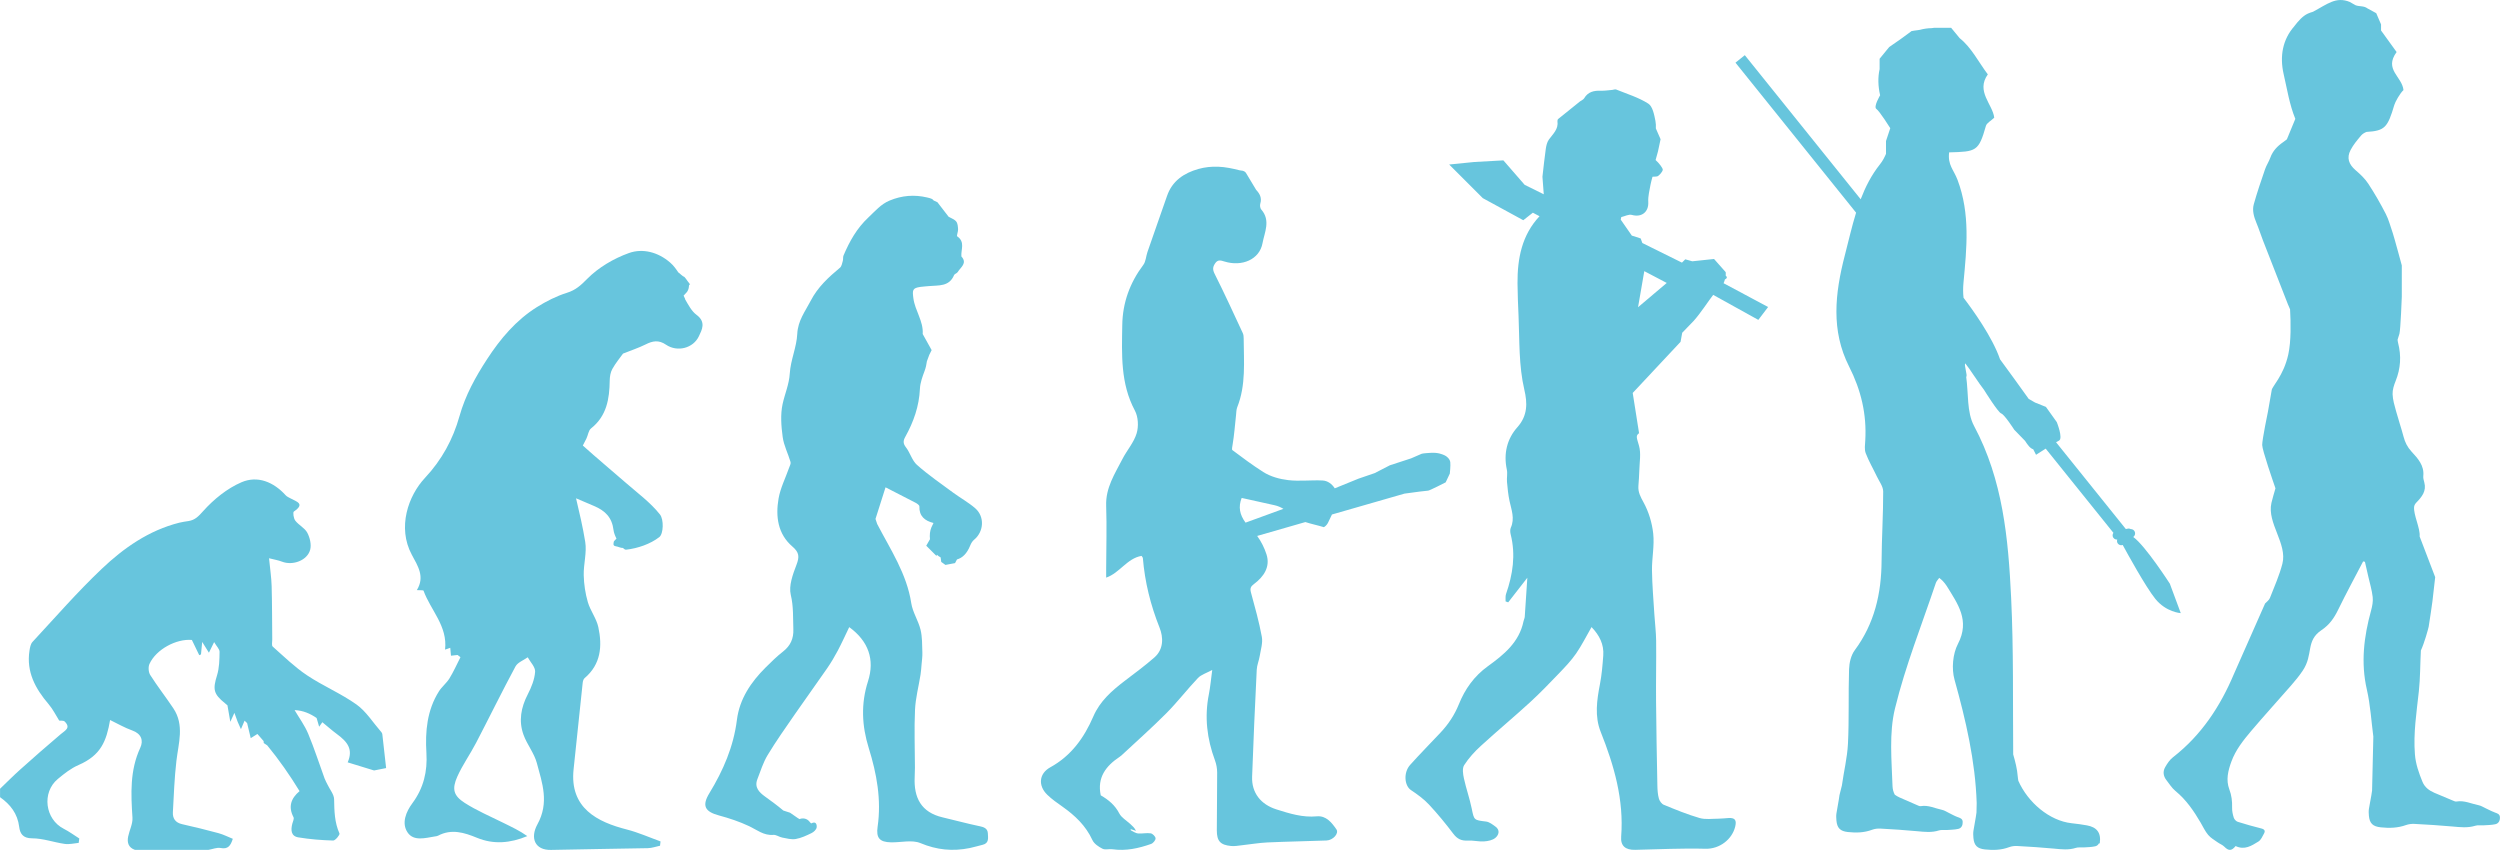
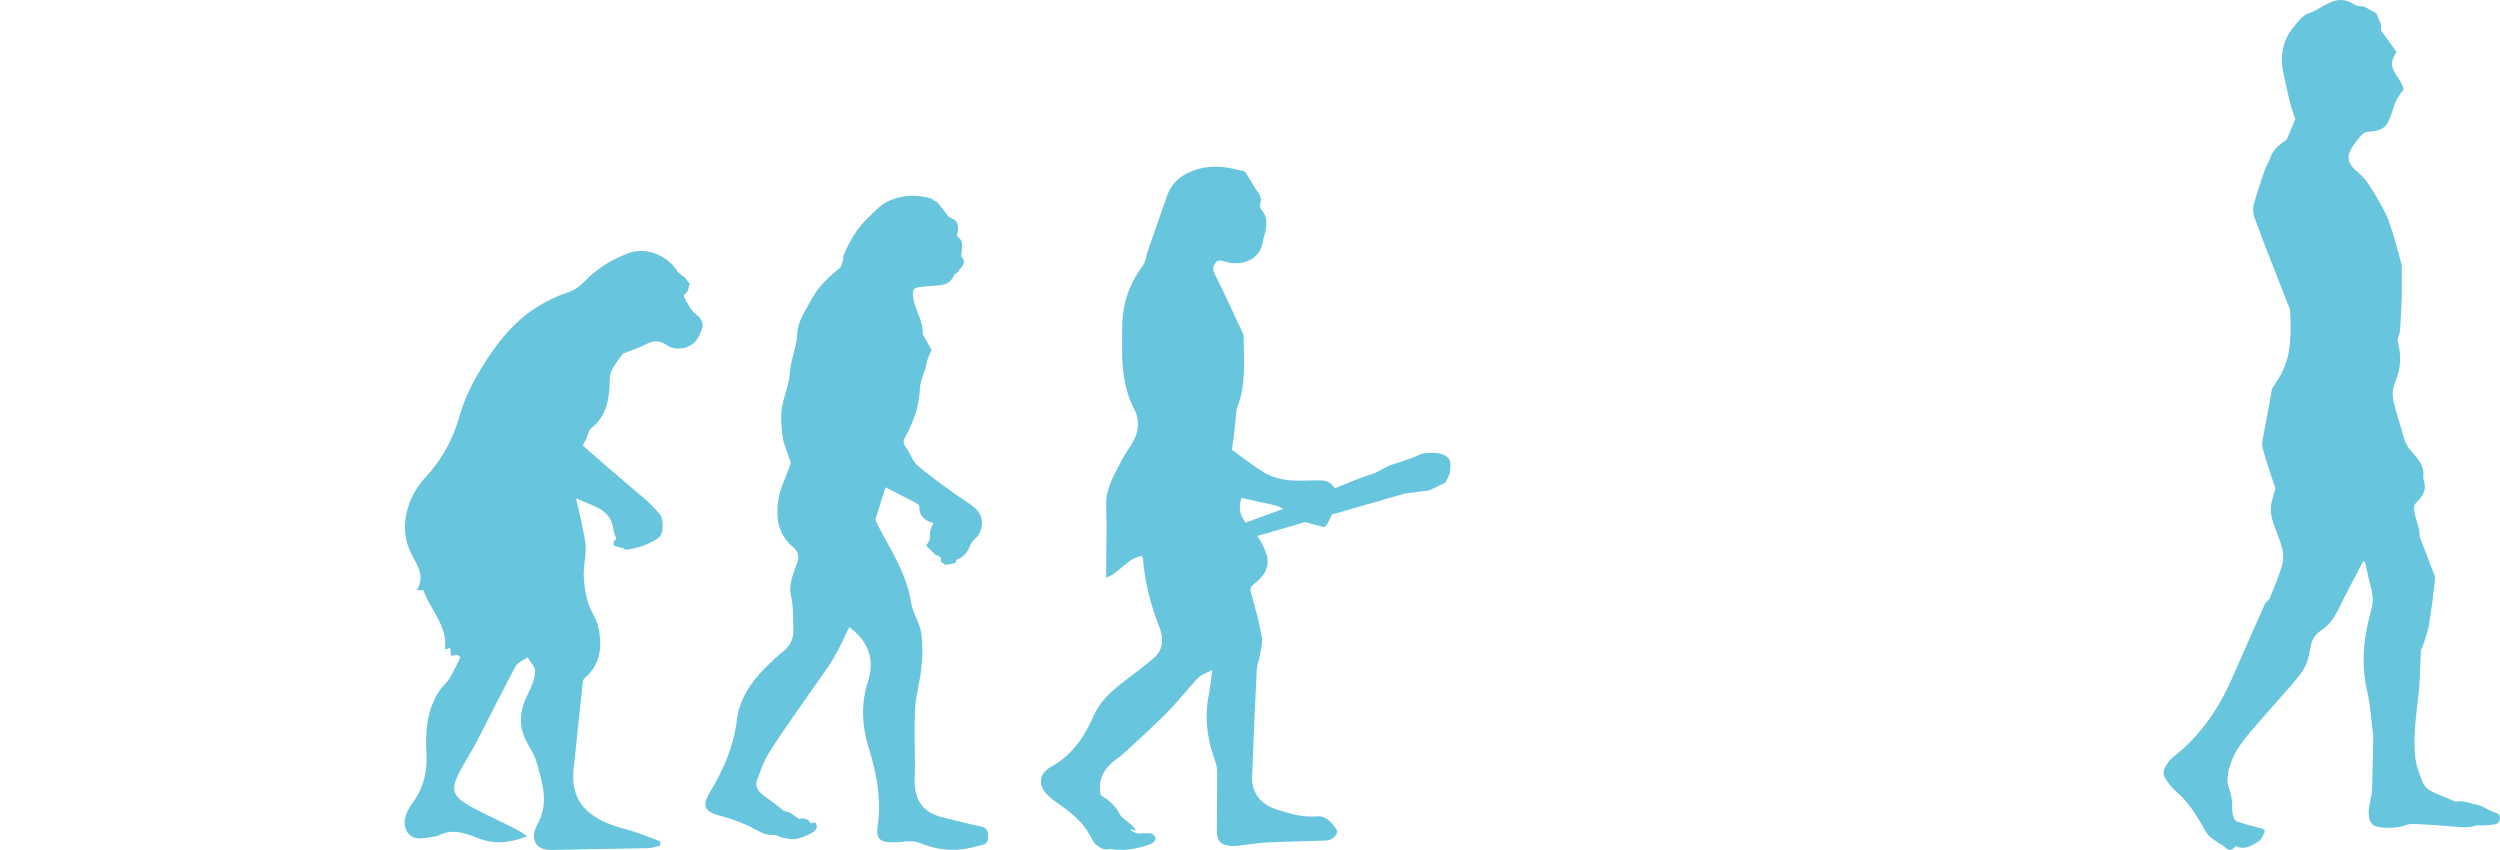
<svg xmlns="http://www.w3.org/2000/svg" id="_レイヤー_1" data-name="レイヤー 1" viewBox="0 0 1200 408">
  <path d="M334.32,151.11c-2.36-1.74-3.85-4.67-5.46-7.44v-.18l-.73-1.58s.97-1.09,1.46-1.58c.49-.48,1.09-1.82,1.09-2.91s.61-.85.61-.85l-1.21-1.58s-1.46-2.19-1.82-2.19-2.06-1.58-2.06-1.58l-.63-.48c-1.1-1.66-2.22-3.25-3.9-4.71-5.75-5-13.15-6.95-19.81-4.56-7.29,2.62-14.62,6.93-20.01,12.39-3.09,3.13-5.51,5.37-9.71,6.68-5.04,1.58-9.94,4.07-14.44,6.88-10.01,6.27-17.51,15.17-23.88,24.95-5.58,8.56-10.46,17.37-13.29,27.47-3.07,10.95-8.43,20.89-16.51,29.51-8.07,8.6-13.39,23.8-6.36,36.92,2.93,5.47,6.38,10.56,2.42,16.99,1.59.12,3.1-.05,3.22.28,3.4,9.37,11.63,16.98,10.33,28.28.78-.27,1.48-.52,2.49-.87.12,1.28.23,2.53.35,3.79,1.17-.13,2.17-.24,3.17-.35.46.36.92.71,1.38,1.07-1.74,3.4-3.29,6.93-5.29,10.18-1.39,2.26-3.65,3.98-5.06,6.23-5.71,9.08-6.62,19.2-5.99,29.59.54,8.83-1.34,16.81-6.74,24.09-3.02,4.07-5.33,9.54-2.3,14.03,2.94,4.35,8.49,2.65,13.11,1.91.5-.08,1.04-.12,1.47-.34,6.47-3.44,12.6-1.54,18.79,1.01,7.94,3.26,15.89,2.58,24.09-.83-3.68-2.63-7.64-4.45-11.55-6.39-6.23-3.1-12.7-5.84-18.53-9.58-5.36-3.44-6.16-6.64-3.53-12.55,2.51-5.63,6.16-10.73,9.02-16.22,6.36-12.2,12.4-24.57,18.92-36.69,1.05-1.96,3.87-2.96,5.88-4.4,1.27,2.32,3.71,4.73,3.55,6.95-.27,3.69-1.79,7.47-3.53,10.83-3.26,6.31-4.45,12.78-2.04,19.42,1.69,4.68,5.13,8.81,6.4,13.56,2.58,9.63,6.03,18.95.27,29.43-3.6,6.55-1.23,12.46,6.56,12.27,15.47-.38,30.95-.5,46.43-.84,1.96-.04,3.91-.76,5.87-1.17.08-.69.16-1.38.24-2.07-5.39-1.94-10.67-4.31-16.19-5.72-14.01-3.58-27.56-10.2-25.54-28.95,1.49-13.81,2.88-27.63,4.36-41.44.09-.8.36-1.8.92-2.27,7.86-6.65,8.54-15.39,6.59-24.47-.89-4.16-3.82-7.85-5.03-11.98-1.21-4.16-1.88-8.6-1.98-12.93-.13-5.34,1.55-10.86.72-16.02-1.13-7.03-2.77-13.97-4.41-20.92,2.9,1.25,5.79,2.48,8.66,3.7,5.32,2.27,8.61,5.46,9.34,11.58.14,1.18.69,2.65,1.41,4.07-.72.72-1.29,1.33-1.29,1.5,0,.48-.73,1.94.97,2.18,1.23.18,2.27.85,3.4.8.58.56,1.12.89,1.53.84,5.58-.63,11.63-2.7,15.94-6.04,2.04-1.58,2.23-8.46.33-10.86-4.55-5.74-10.78-10.31-16.43-15.24-6.85-5.97-13.85-11.79-20.6-17.85.57-1.1,1.14-2.2,1.7-3.31.81-1.62.98-3.91,2.23-4.9,7.56-5.98,8.86-14.19,8.98-23,.03-1.88.36-3.96,1.26-5.56,1.58-2.83,3.69-5.36,5.13-7.37,3.88-1.55,7.49-2.73,10.84-4.4,3.41-1.71,6.26-2.27,9.8.14,5.36,3.65,13.04,1.76,15.79-4.1,1.42-3.02,3.54-6.77-1.13-10.22Z" fill="#67c5dd" />
-   <path d="M182.82,351.15c-3.84-4.4-7.06-9.67-11.69-12.98-7.46-5.31-16.11-8.91-23.75-14.02-5.93-3.96-11.12-9.04-16.48-13.8-.6-.53-.21-2.21-.22-3.37-.09-8.55-.05-17.1-.29-25.65-.12-4.14-.75-8.26-1.25-13.37,2.54.65,4.43.94,6.17,1.62,5.16,2.03,12.2-.51,13.58-5.73.65-2.46-.14-5.79-1.39-8.14-1.22-2.29-4.1-3.65-5.76-5.8-.83-1.08-1.24-4.01-.68-4.38,5.53-3.73,1.26-4.75-1.51-6.26-.84-.46-1.81-.86-2.43-1.54-5.84-6.45-13.52-9.56-21.23-6.24-6.9,2.97-13.31,8.2-18.37,13.84-2.25,2.51-3.87,4.26-7,4.77-1.49.24-2.99.42-4.45.79-14.63,3.69-26.67,12.12-37.28,22.2-11.65,11.06-22.24,23.23-33.19,35.03-.92,1-1.22,2.74-1.45,4.19-1.57,10.17,2.8,18.21,9.14,25.64,2.12,2.48,3.59,5.51,5.13,7.94.69.1,2.06-.13,2.63.44,3.08,3.07.2,4.29-1.88,6.05-6.63,5.59-13.13,11.33-19.6,17.11-3.27,2.93-6.37,6.06-9.55,9.11v4.04c4.97,3.52,8.4,7.88,9.19,14.26.38,3.07,1.67,5.49,6.17,5.49,5.24,0,10.46,1.94,15.74,2.69,2.15.31,4.42-.3,6.64-.5.1-.7.2-1.41.3-2.11-2.47-1.56-4.84-3.32-7.43-4.64-9-4.54-10.7-17.39-2.91-23.9,3.07-2.57,6.36-5.16,9.99-6.73,10.74-4.66,13.38-11.46,15.13-21.6,3.49,1.68,6.92,3.7,10.61,5.01,4.41,1.56,5.49,4.83,3.88,8.31-5.04,10.86-4.5,22.12-3.75,33.57.19,2.95-1.44,5.98-2.06,9.01-.59,2.9.09,5.3,3.21,6.42h35.38c1.94-.33,3.98-1.23,5.79-.88,3.51.68,4.78-1.04,5.84-4.42-2.29-.92-4.5-2.06-6.84-2.7-5.79-1.58-11.63-3-17.49-4.32-3.2-.72-4.59-2.73-4.43-5.73.44-8.21.75-16.45,1.69-24.6.99-8.57,3.94-17.19-1.47-25.29-3.6-5.39-7.61-10.51-11.08-15.97-.86-1.35-1.04-3.88-.37-5.34,3.2-7,12.9-12.16,20.35-11.5,1.24,2.56,2.39,4.94,3.54,7.32.28-.13.55-.25.83-.38.14-1.44.28-2.88.58-5.99,1.57,2.51,2.33,3.73,3.23,5.17.94-1.92,1.49-3.04,2.5-5.09,1.2,2.06,2.63,3.37,2.61,4.67-.05,3.77-.11,7.71-1.21,11.26-2.09,6.75-1.77,8.93,3.82,13.43.4.33.78.67,1.18,1l1.37,7.92,1.96-4.31,1.57,4.31,1.57,3.52,1.75-4.08c.4.39.82.77,1.22,1.17l1.73,7.22,3.13-1.96.1-.03c1.01,1.11,1.98,2.24,2.95,3.39l.07.95,1.67,1.11c5.66,6.87,10.78,14.22,15.52,21.97-4.21,3.52-5.49,7.55-2.9,12.53.38.73-.31,2.06-.58,3.1-.76,2.97-.7,5.97,2.87,6.56,5.53.92,11.15,1.36,16.75,1.52,1.04.03,3.3-2.78,3.02-3.39-2.39-5.31-2.47-10.81-2.58-16.46-.05-2.29-1.98-4.54-3.06-6.8-.49-1.03-1.09-2.02-1.49-3.09-2.62-7.17-4.94-14.47-7.89-21.52-1.68-4.02-4.35-7.63-6.53-11.35,4.23.19,7.56,1.74,10.57,3.79l1.22,4.19,1.54-2.16c2.3,1.85,4.5,3.85,6.89,5.61,5.27,3.86,7.97,7.42,5.27,13.66,4.53,1.39,8.66,2.65,12.67,3.89,1.97-.39,4.06-.81,5.78-1.15-.58-5.19-1.17-10.71-1.82-16.23-.06-.46-.37-.96-.69-1.33Z" fill="#67c5dd" />
  <path d="M470.08,396.55c-5.9-1.23-11.72-2.84-17.6-4.21-10.35-2.41-13.91-9.47-13.43-19.36.07-1.5.12-3,.12-4.51-.02-9.26-.39-18.53.04-27.77.26-5.63,1.75-11.2,2.64-16.81.25-1.58.36-3.18.49-4.78.16-1.96.47-3.94.4-5.9-.13-3.67-.02-7.45-.88-10.97-1.06-4.35-3.78-8.35-4.45-12.7-2.16-14.16-9.99-25.75-16.36-38.02l-.81-2.44c1.63-5.14,3.26-10.26,4.82-15.17,4.98,2.55,9.74,4.96,14.47,7.44.72.38,1.8,1.15,1.78,1.71-.17,4.65,2.55,6.92,6.77,7.97-.47.99-.76,1.53-1,2.09-.73,1.7-.91,3.71-.69,5.7l-1.79,3.12,4.9,4.9.23-.56c.54.52,1.13.95,1.77,1.26l.3,2.18,2.01,1.44,4.61-.87.93-1.76c2.57-.72,4.77-2.73,6.37-6.72.4-1,1.02-2.06,1.83-2.72,4.72-3.88,5.21-11.09.54-15.14-3.27-2.83-7.14-4.96-10.64-7.53-5.84-4.31-11.85-8.44-17.27-13.24-2.39-2.11-3.29-5.84-5.33-8.47-1.44-1.85-1.35-3.16-.32-5.01,3.99-7.18,6.67-14.74,7.04-23.1.13-2.88,1.21-5.8,2.24-8.56.58-1.56.91-3.09,1.1-4.62l1.13-3.06,1.15-2.31-4.29-7.72c.43-6.14-3.72-11.24-4.48-17.2-.49-3.84-.53-4.86,3.38-5.42,1.36-.19,2.73-.25,4.09-.39,4.6-.44,9.73.39,12.08-5.3.25-.6,1.35-.81,1.71-1.41,1.38-2.32,4.84-4.25,1.75-7.56.01.01.03.02.04.03-.27-3.26,1.9-6.97-1.99-9.62-.42-.29.46-2.23.4-3.39-.07-1.29-.17-2.84-.9-3.75-.86-1.06-2.39-1.56-3.65-2.29-1.72-2.23-3.43-4.45-5.37-6.97l-1.82-.84c-.47-.76-1.33-1.02-3.15-1.45-6.11-1.44-12.09-.96-17.97,1.49-4.26,1.77-6.96,5.09-10.2,8.12-5.59,5.23-9.04,11.48-11.93,18.26-.32.75-.09,1.73-.33,2.55-.34,1.15-.55,2.63-1.37,3.31-5.49,4.58-10.63,9.26-14.04,15.85-2.67,5.15-6.16,9.53-6.46,15.93-.3,6.36-3.21,12.59-3.59,18.96-.32,5.3-2.41,9.85-3.46,14.75-1.08,5.04-.65,10.57.05,15.76.55,4.1,2.6,7.98,3.78,12.02.23.79-.39,1.87-.71,2.78-1.72,4.92-4.18,9.71-5.05,14.77-1.47,8.52-.4,16.98,6.65,23.02,3.32,2.84,3.41,4.95,1.94,8.79-1.74,4.57-3.77,10.03-2.72,14.4,1.35,5.63,1.03,11,1.23,16.51.17,4.49-1.39,7.91-4.96,10.71-2.95,2.3-5.65,4.95-8.31,7.6-7.08,7.03-12.56,15.14-13.82,25.19-1.61,12.85-6.57,24.28-13.21,35.17-3.66,6-2.23,8.87,4.6,10.7,4.91,1.32,9.8,2.95,14.39,5.11,3.81,1.79,7.08,4.61,11.73,4.22,1.36-.12,2.79,1.02,4.24,1.29,2.14.4,4.41,1.05,6.47.69,2.63-.45,5.17-1.66,7.6-2.84,1.05-.5,2.29-1.66,2.45-2.68.18-1.21-.2-3.27-2.57-1.97-.09.05-.52-.41-.72-.68-1.21-1.66-3.26-2.1-4.92-1.38l-.81-.48-3.74-2.59s-1.42-.5-3.23-1.05c-2.86-2.43-5.82-4.57-8.78-6.71-2.87-2.07-5.2-4.44-3.66-8.37,1.52-3.89,2.76-7.98,4.9-11.52,4.06-6.71,8.61-13.14,13.07-19.6,5.11-7.4,10.4-14.66,15.5-22.06,1.86-2.7,3.55-5.54,5.09-8.45,1.95-3.69,3.67-7.51,5.51-11.32,9.24,6.71,12.35,15.59,9.01,26.01-3.45,10.76-2.97,21.3.37,32.05,3.81,12.25,6.13,24.78,4.25,37.74-.79,5.4.95,7.39,6.45,7.5,4.74.09,10.07-1.32,14.11.37,7.88,3.3,15.54,4.03,23.67,2.37,2.08-.42,4.11-1.08,6.18-1.56,3.17-.75,2.59-3.34,2.51-5.45-.1-2.41-1.88-3.06-4.1-3.52Z" fill="#67c5dd" />
-   <path d="M828,134.12c.43-.29.89-.47.89-1.05,0-.2-.23-.47-.55-.75.1-1.06-.02-1.71-.02-1.71l-5.58-6.3-10.44,1.11-3.37-.95-1.59,1.59-19.03-9.42-.42-1.18-.36-1c-2.39-.81-4.22-1.41-4.25-1.36l-5.33-7.68c.08-.41.17-.82.25-1.22,1.71-.39,3.61-1.46,5.1-1.04,4.7,1.33,8.15-1.43,7.87-6.24-.16-2.76.62-5.6,1.1-8.38.21-1.25.64-2.48.93-3.71,1-.03,1.91-.08,2.23-.16.83-.21,2.49-2.07,2.7-3.11.16-.79-1.96-3.48-3.44-4.74l1.15-4.18,1.24-5.81s-1.17-2.64-2.27-5.18c.06-1.23.03-2.45-.2-3.62-.58-2.94-1.33-6.94-3.41-8.28-4.68-3-10.23-4.66-15.45-6.79-.5-.2-1.21.13-1.82.19-1.83.15-3.68.46-5.51.4-3.33-.12-6.18.49-8.03,3.65-.38.65-1.32.96-1.97,1.47-3.5,2.8-7,5.6-10.47,8.43-.25.2-.42.71-.37,1.03.58,3.88-2.14,6.14-4.1,8.85-.89,1.23-1.27,2.95-1.5,4.51-.63,4.36-1.06,8.74-1.6,13.36l.19,2.5.44,5.91-9.17-4.54-10.21-11.74-13.9.77-12.12,1.22,16.14,16.14,19.43,10.6,4.59-3.61,3.21,1.69c-8.47,9.02-10.64,20.23-10.57,32.19.03,5.25.28,10.49.5,15.74.5,11.83.05,23.7,2.79,35.41,1.45,6.18,1.68,12.3-3.34,17.92-4.99,5.59-6.72,12.69-5.08,20.36.41,1.9-.1,3.98.08,5.95.28,3.07.58,6.15,1.22,9.15.91,4.24,2.6,8.35.62,12.76-.41.92-.33,2.23-.07,3.26,2.47,9.81,1.02,19.26-2.24,28.62-.37,1.07-.15,2.34-.21,3.52.42.15.83.31,1.25.46,3.1-3.98,6.19-7.96,9.19-11.81-.4,6.13-.79,12.44-1.24,18.75-.05.73-.45,1.43-.6,2.17-2.05,10.06-9.52,16.08-17.09,21.54-6.63,4.79-10.99,10.98-13.9,18.19-2.12,5.25-5.08,9.68-8.86,13.7-4.85,5.18-9.85,10.21-14.57,15.49-3.29,3.68-2.75,9.98.4,12.08,3.06,2.04,6.12,4.25,8.62,6.92,4.17,4.46,8.05,9.2,11.73,14.07,1.87,2.48,3.9,3.43,6.93,3.25,2.57-.15,5.2.56,7.78.4,1.88-.11,4.1-.56,5.46-1.7,1.6-1.34,2.42-3.67.05-5.4-1.38-1-2.93-2.24-4.51-2.43-5.89-.71-5.75-.64-6.9-6.27-1-4.87-2.68-9.59-3.74-14.45-.45-2.06-.86-4.82.12-6.35,2.18-3.4,5.01-6.5,8.01-9.24,7.72-7.07,15.79-13.78,23.51-20.85,4.97-4.55,9.65-9.43,14.32-14.3,2.8-2.92,5.62-5.9,7.91-9.22,2.72-3.95,4.87-8.29,7.39-12.67,3.82,3.97,6.01,8.33,5.63,13.63-.34,4.6-.72,9.23-1.59,13.75-1.48,7.7-2.63,15.42.35,22.91,6.45,16.17,11.19,32.59,9.83,50.29-.35,4.49,2.06,6.44,6.71,6.35,11.25-.24,22.51-.83,33.74-.52,6.78.19,12.8-4.5,14.28-10.61.74-3.04-.02-4.3-3.09-4.15-1.62.08-3.24.32-4.85.32-3.07,0-6.33.51-9.18-.32-5.83-1.69-11.49-4.02-17.12-6.33-1.06-.43-2.08-1.84-2.39-3-.55-2.02-.68-4.19-.72-6.3-.26-13.39-.52-26.78-.63-40.18-.09-9.75.14-19.5.04-29.25-.04-4.2-.59-8.39-.85-12.59-.43-7.07-1.06-14.15-1.15-21.23-.07-5.86,1.22-11.81.6-17.58-.55-5.19-2.18-10.57-4.69-15.12-1.44-2.62-2.62-4.82-2.43-7.74.16-2.49.39-4.97.44-7.46.09-3.98.9-8.2-.14-11.87-1.09-3.86-1.72-4.83.02-6.06l-3.05-19.32,22.97-24.54.79-4.35c2.07-2.09,3.99-4.07,5.45-5.64,3.16-3.43,7.68-10.39,9.42-12.54l21.66,12,4.7-6.18-21.37-11.41c.29-.66.49-1.27.64-1.83ZM786.26,147.47l3-17.32,10.78,5.66-13.78,11.66Z" fill="#67c5dd" />
  <path d="M1197.36,389.9c-1.44-.5-2.78-1.26-4.17-1.9-1.13-.52-2.23-1.25-3.42-1.49-3.53-.7-6.88-2.43-10.68-1.78-.57.1-1.25-.27-1.84-.51-2.91-1.2-5.82-2.41-8.71-3.66-2.57-1.1-4.69-2.69-5.76-5.31-1.74-4.25-3.26-8.53-3.62-13.17-.8-10.16.79-20.15,1.88-30.19.71-6.51.62-13.1.98-19.66,1.68-3.64,3.45-10.04,3.74-11.4.29-1.37,1.81-12.23,1.81-12.23l1.32-11.57-7.47-19.54c.4-3.79-3.04-10.43-2.65-14.22.07-.7.52-1.49,1.04-2.01,2.68-2.74,4.98-5.57,3.85-9.71-.27-1-.58-2.07-.48-3.06.53-4.98-2.58-8.42-5.61-11.68-2.02-2.18-3.15-4.47-3.87-7.21-1.08-4.12-2.48-8.16-3.6-12.27-.72-2.67-1.57-5.38-1.66-8.09-.08-2.12.66-4.36,1.47-6.39,2.41-6.01,2.78-12,1.16-18.3-.13-.48-.18-.99-.24-1.49.42-1.27.76-2.32.89-2.84.57-2.19,1.14-17.78,1.14-17.78v-15.04s-3.7-13.68-4.33-15.5c-1.15-3.23-1.9-6.41-3.37-9.24-2.54-4.95-5.34-9.82-8.4-14.49-1.58-2.41-3.81-4.52-6.05-6.44-3.31-2.85-4.43-5.93-2.42-9.76,1.31-2.48,3.17-4.74,5.02-6.91.69-.8,1.61-1.35,2.62-1.74,8.79-.52,10.15-2.14,13.34-12.95.42-1.42,2.63-5.49,4.4-7.14-.7-6.59-9.47-9.83-3.3-18.25l-7.47-10.34v-2.93l-2.31-5.38-4.23-2.31c-1.76-1.35-3.91-.77-5.77-1.54l-2.69-1.54c-6.64-2.75-10.87,1.11-17.67,4.71-.83.24-1.65.51-2.45.87-2.54,1.17-4.64,3.63-6.39,5.9-.04.05-.07.11-.11.16-5.61,6.37-7.1,14.37-5.13,23,1.67,7.26,2.79,14.6,5.6,21.47l-4.05,9.82c-.59.45-1.16.92-1.77,1.34-2.85,1.97-5.03,4.26-6.19,7.49-.68,1.89-1.86,3.62-2.51,5.51-1.91,5.57-3.83,11.15-5.41,16.8-.84,3,.04,6.02,1.24,8.92,1.17,2.81,2.09,5.72,3.19,8.56,3.95,10.16,7.92,20.33,11.91,30.48.33.84.7,1.68,1.07,2.51.36,6.28.53,15.35-.84,21.59-2.28,10.4-7.98,15.59-7.98,17.24l-1.81,10.34s-2.75,13.19-2.75,15.92c0,2.48,5.36,17.92,6.37,20.82-.64,2.34-1.41,4.65-1.94,7.01-2.19,9.73,7.75,19.55,5.26,29.21-1.45,5.59-3.84,10.97-5.97,16.39-.4,1.03-1.49,1.83-2.33,2.67l-14.97,33.87c-6.53,15.46-15.55,29.3-29.28,39.97-1.56,1.21-2.73,3.01-3.71,4.73-1.2,2.09-.91,4.3.62,6.25,1.38,1.77,2.59,3.76,4.31,5.17,5.2,4.27,8.83,9.61,12.12,15.25,1.16,1.99,2.14,4.13,3.62,5.88,1.2,1.43,2.99,2.43,4.57,3.56,1.01.72,2.27,1.17,3.11,2.02,2.1,2.12,3.5,2.15,5.46-.27,4.32,2.09,7.69-.17,10.92-2.15,1.27-.78,1.98-2.51,2.74-3.91.67-1.21.23-2-1.31-2.38-3.81-.96-7.6-2.01-11.34-3.2-.78-.25-1.63-1.17-1.88-1.94-.5-1.57-.86-3.25-.81-4.88.09-3.02-.25-5.9-1.33-8.74-1.72-4.57-.61-8.98.99-13.36,2.02-5.52,5.65-10.13,9.41-14.58,6.27-7.41,12.84-14.59,19.22-21.91,1.99-2.28,3.92-4.63,5.59-7.12,5.31-7.89,1.23-14.28,9.12-19.55,3.73-2.49,5.97-5.75,7.85-9.61,3.82-7.85,8-15.54,12.04-23.3.29.06.57.12.86.18.53,2.33,1.07,4.66,1.6,6.99.75,3.3,1.75,6.58,2.13,9.93.24,2.12-.21,4.4-.78,6.5-3.44,12.51-4.99,25.01-2.02,37.93,1.7,7.39,2.12,15.05,3.11,22.59l-.61,25.9c-.38,2.95-1.07,5.86-1.52,8.79-.16,1.08-.1,2.22,0,3.31.33,3.64,1.92,5.13,5.69,5.53,4.13.44,8.17.33,12.14-1.1,1.25-.45,2.7-.62,4.04-.55,6.11.33,12.21.69,18.29,1.25,3.68.34,7.28.76,10.92-.37,1.18-.37,2.56-.11,3.84-.19,1.92-.13,3.88-.13,5.74-.53,1.68-.37,2.31-1.8,2.23-3.39-.07-1.56-1.37-1.87-2.63-2.31Z" fill="#67c5dd" />
-   <path d="M1041.65,280.37s-11.91-18.53-17.7-22.62l.11-.09c.9-.72,1.04-2.04.32-2.94-.4-.5-.99-.74-1.59-.75-.41-.22-.9-.33-1.4-.23l-.99.2-33.49-41.66c.58-.34,1.08-.62,1.4-.78,2.09-1.04-1.05-8.88-1.05-8.88l-5.22-7.31-5.22-2.09-3.04-1.74c-4.55-6.36-9.13-12.7-13.76-19-3.69-10.74-13.17-23.86-17.52-29.55-.27-2.29-.27-4.69-.03-7.25,1.55-16.5,3.29-33.02-2.85-49.33-1.88-4.98-4.77-7.07-4.04-13.21,13.02-.36,14.15-.4,17.66-12.72.39-1.38,2.31-2.33,3.99-3.93-.71-6.41-8.92-12.62-3.08-20.78-4.43-5.89-7.91-12.97-13.5-17.38l-4.1-4.98h-8.2l-1.13.16c-1.89.02-3.79.29-5.68.81l-3.95.56-5.33,3.92-5.44,3.77-4.61,5.64v4.99c-.87,3.92-.76,8.14.25,12.54,0,0-3.33,5.53-1.79,6.56,1.54,1.03,6.66,9.23,6.66,9.23l-2.05,6.15v6.18c-.7,1.59-1.49,3.25-2.89,5-4.13,5.2-7,10.87-9.26,16.79l-55.62-69.17-4.48,3.6,57.89,72c-2.06,6.68-3.62,13.58-5.4,20.46-4.77,18.41-6.69,36.16,2.04,53.37,5.77,11.38,8.5,22.92,7.77,35.48-.12,2.05-.48,4.32.21,6.13,1.46,3.84,3.58,7.44,5.35,11.17,1.13,2.38,3.04,4.82,3.04,7.24.03,11.1-.71,22.21-.77,33.31-.08,15.62-3.4,30.08-12.9,42.89-1.78,2.4-2.61,6-2.71,9.09-.39,11.93.07,23.89-.53,35.81-.34,6.68-1.99,13.29-2.9,19.95l-1.17,4.68c-.37,2.96-1.03,5.88-1.47,8.83-.16,1.08-.09,2.22,0,3.33.32,3.65,1.85,5.15,5.48,5.55,3.98.44,7.88.34,11.7-1.1,1.2-.45,2.6-.62,3.89-.55,5.88.34,11.77.69,17.63,1.25,3.54.34,7.01.76,10.52-.37,1.13-.37,2.46-.11,3.7-.19,1.85-.14,3.74-.13,5.54-.54,1.62-.37,2.22-1.8,2.15-3.4-.07-1.57-1.32-1.88-2.54-2.32-1.39-.51-2.68-1.27-4.01-1.91-1.09-.52-2.15-1.25-3.3-1.5-3.4-.7-6.63-2.44-10.29-1.79-.55.1-1.21-.27-1.78-.51-2.81-1.21-5.61-2.42-8.4-3.67-.82-.37-1.57-.82-2.27-1.31-.64-1.19-1.03-2.54-1.09-4.09-.42-12.45-1.71-25.45,1.18-37.3,5-20.48,12.9-40.24,19.63-60.3.28-.83,1.01-1.52,1.61-2.39.78.67,1.3,1.02,1.69,1.47.68.77,1.38,1.55,1.91,2.42,5.23,8.56,11.29,16.5,5.37,27.82-2.49,4.77-3.1,11.89-1.64,17.12,5.45,19.52,9.99,39.08,10.65,59.21l-.1,4.59c-.37,2.95-1.03,5.88-1.47,8.83-.16,1.09-.09,2.23,0,3.33.32,3.65,1.85,5.14,5.48,5.55,3.98.44,7.88.34,11.7-1.1,1.2-.45,2.6-.62,3.89-.54,5.88.33,11.77.69,17.63,1.25,3.55.34,7.02.77,10.52-.37,1.13-.37,2.47-.11,3.7-.2,1.85-.13,3.74-.13,5.54-.54.87-.2,1.43-.72,1.77-1.4h.41c.79-5.32-1.62-7.81-6.14-8.64-2.43-.44-4.88-.77-7.33-1.03-10.66-1.15-21.03-9.98-25.62-20.38-.11-.73-.24-1.45-.29-2.2-.26-3.48-1.16-6.97-2.17-10.46-.21-25.08.22-50.2-.99-75.23-1.36-28.32-3.93-56.49-17.8-82.44-3.55-6.63-2.63-15.65-3.77-23.58.83-.4-1.24-6.01-.41-6.41,2.01,2.46,6.91,10.14,8.92,12.6.45.72,6.8,10.91,8.31,11.41,1.57.52,6.26,7.83,6.26,7.83l5.18,5.33c1.18,1.8,2.36,3.58,3.92,4.03l1.34,2.65s2.19-1.41,4.64-2.96l32.51,40.43c-.32.45-.47,1.02-.35,1.61.22,1.03,1.16,1.69,2.18,1.62-.21.65-.14,1.38.32,1.95.57.71,1.5.92,2.31.64,2.05,3.79,10.99,20.07,15.61,25.81,5.23,6.51,12.25,6.9,12.25,6.9l-5.17-13.93Z" fill="#67c5dd" />
  <path d="M635.21,253.03c.49.15,1.74-1.12,2.16-1.97.67-1.36,1.33-2.73,1.97-4.1l34.81-10.02c4.77-.7,10.93-1.43,11.36-1.43.66,0,8.41-3.98,8.41-3.98l1.99-4.2s.44-3.98.22-5.53c-.22-1.55-1.77-2.88-2.88-3.32-1.11-.44-2.87-1.33-6.64-1.11-3.76.22-4.2.44-4.2.44l-5.09,2.21-10.18,3.32-7.3,3.76-7.74,2.65-11.42,4.65c-1.31-2.08-3.39-3.64-5.81-3.76-5.51-.28-11.1.46-16.55-.18-4.1-.48-8.5-1.7-11.94-3.89-5.15-3.27-10.05-6.92-14.94-10.6-.15-.65.03-1.42.19-2.41.81-4.76,1.14-9.59,1.68-14.4.14-1.24.11-2.55.56-3.68,4.27-10.7,3.14-21.89,3.1-32.98,0-.87-.07-1.81-.42-2.58-4.43-9.51-8.78-19.06-13.5-28.42-1.04-2.07-.97-3.32.19-5.05,1.29-1.94,2.65-1.5,4.52-.92,8.39,2.6,16.82-.97,18.25-8.8.93-5.11,4.01-10.91-.58-16.13-.56-.63-.75-2.02-.49-2.86.84-2.75-.25-4.75-1.99-6.61h0s-.02-.01-.02-.02c0,0,.02.02.02.02l-4.94-8.22c-1.09-1.24-1.97-.91-3.01-1.17-3.36-.86-6.84-1.6-10.29-1.72-3.14-.12-6.44.22-9.46,1.08-6.95,1.97-12.61,5.71-15.1,13.02-1.27,3.75-2.62,7.47-3.92,11.21-1.82,5.21-3.67,10.42-5.45,15.64-.71,2.06-.77,4.56-2,6.19-6.46,8.6-9.93,18.14-10.09,28.88-.22,14-.93,27.98,6.06,41.05,1.61,3.01,1.84,7.63.83,10.94-1.33,4.39-4.68,8.14-6.83,12.33-3.62,7.06-8.08,13.75-7.79,22.34.35,10.1.03,20.23,0,30.34,0,1.44,0,2.89,0,4.22,6.5-2.21,10-9.26,17-10.44.36.58.59.77.61.99.95,11.56,3.7,22.61,8.01,33.43,1.86,4.67,2.04,10.37-2.45,14.32-4.59,4.03-9.55,7.65-14.41,11.37-6.09,4.67-11.77,9.65-14.91,16.94-4.41,10.22-10.58,18.88-20.66,24.43-5.46,3.01-5.96,8.8-1.47,13.18,2.22,2.17,4.83,3.96,7.37,5.76,5.99,4.24,11.14,9.12,14.3,15.98.82,1.79,2.98,3.23,4.85,4.17,1.29.65,3.18.02,4.76.25,6.44.92,12.57-.43,18.56-2.55.97-.34,2.17-1.77,2.15-2.67-.01-.86-1.39-2.27-2.33-2.42-1.98-.31-4.09.24-6.1.06-1.18-.11-2.3-.94-3.43-1.49-.1-.05-.06-.38-.08-.58.87.27,1.71.54,2.55.81-.7-1.46-1.72-2.34-2.71-3.25-1.83-1.68-4.26-3.05-5.33-5.13-2.06-3.99-5.2-6.53-8.89-8.67-1.78-8.49,2.42-14.05,9.02-18.44.31-.21.62-.43.9-.68,7.21-6.73,14.61-13.27,21.56-20.26,5.34-5.38,9.98-11.44,15.2-16.94,1.5-1.58,3.93-2.27,6.84-3.87-.62,4.59-.92,8.18-1.62,11.7-2.16,10.88-.91,21.39,2.93,31.72.68,1.84,1.05,3.9,1.05,5.86.04,9.25-.17,18.49-.16,27.74,0,5.17,1.69,7,6.85,7.5,1.71.17,3.47-.17,5.2-.36,4.08-.44,8.15-1.16,12.24-1.35,9.45-.43,18.9-.57,28.36-.93,3.14-.12,6.09-3.4,4.75-5.35-2.23-3.24-4.95-6.67-9.4-6.25-6.83.64-13.04-1.33-19.36-3.32-7.5-2.36-11.98-7.92-11.7-15.7.6-17.13,1.38-34.25,2.22-51.37.11-2.21,1.07-4.35,1.43-6.56.49-3.06,1.55-6.28,1.02-9.19-1.32-7.2-3.31-14.29-5.24-21.37-.52-1.93-.08-2.85,1.46-4,4.74-3.52,7.92-8.27,6.02-14.21-.98-3.06-2.52-6.19-4.48-8.87l23.13-6.66c2.81.92,5.86,1.53,8.66,2.39ZM597.86,250.87c-2.81-3.84-3.56-7.49-1.86-11.86.68.15,1.36.3,2.04.45l1.14.25c4.21.93,8.4,1.87,12.61,2.8,1.6.35,2.96.97,4.25,1.73l-18.18,6.63Z" fill="#67c5dd" />
</svg>